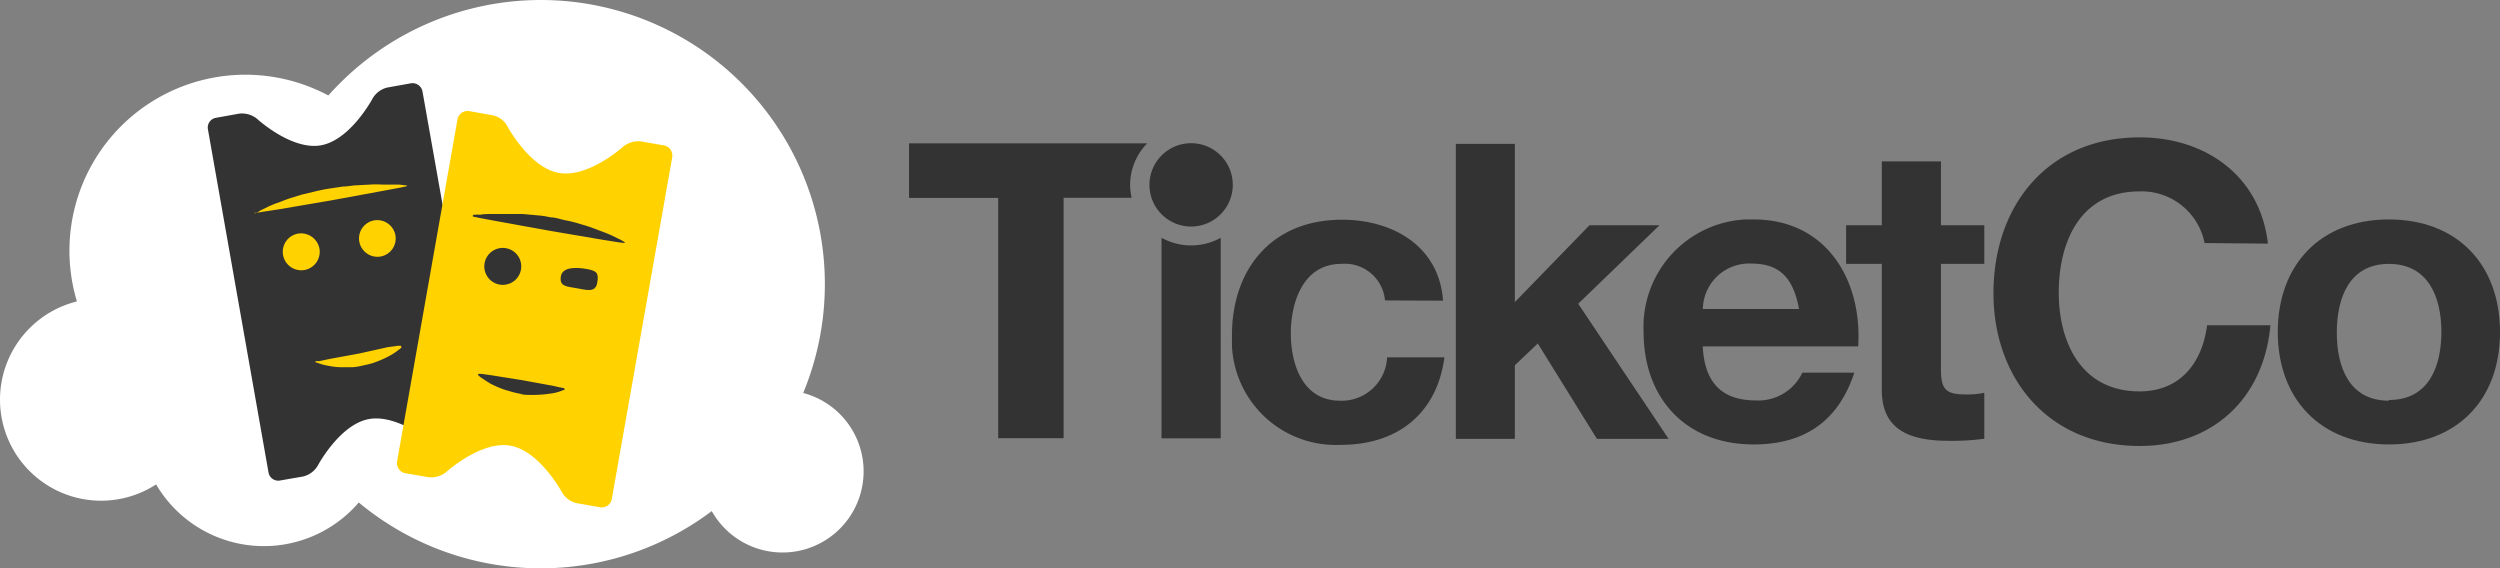
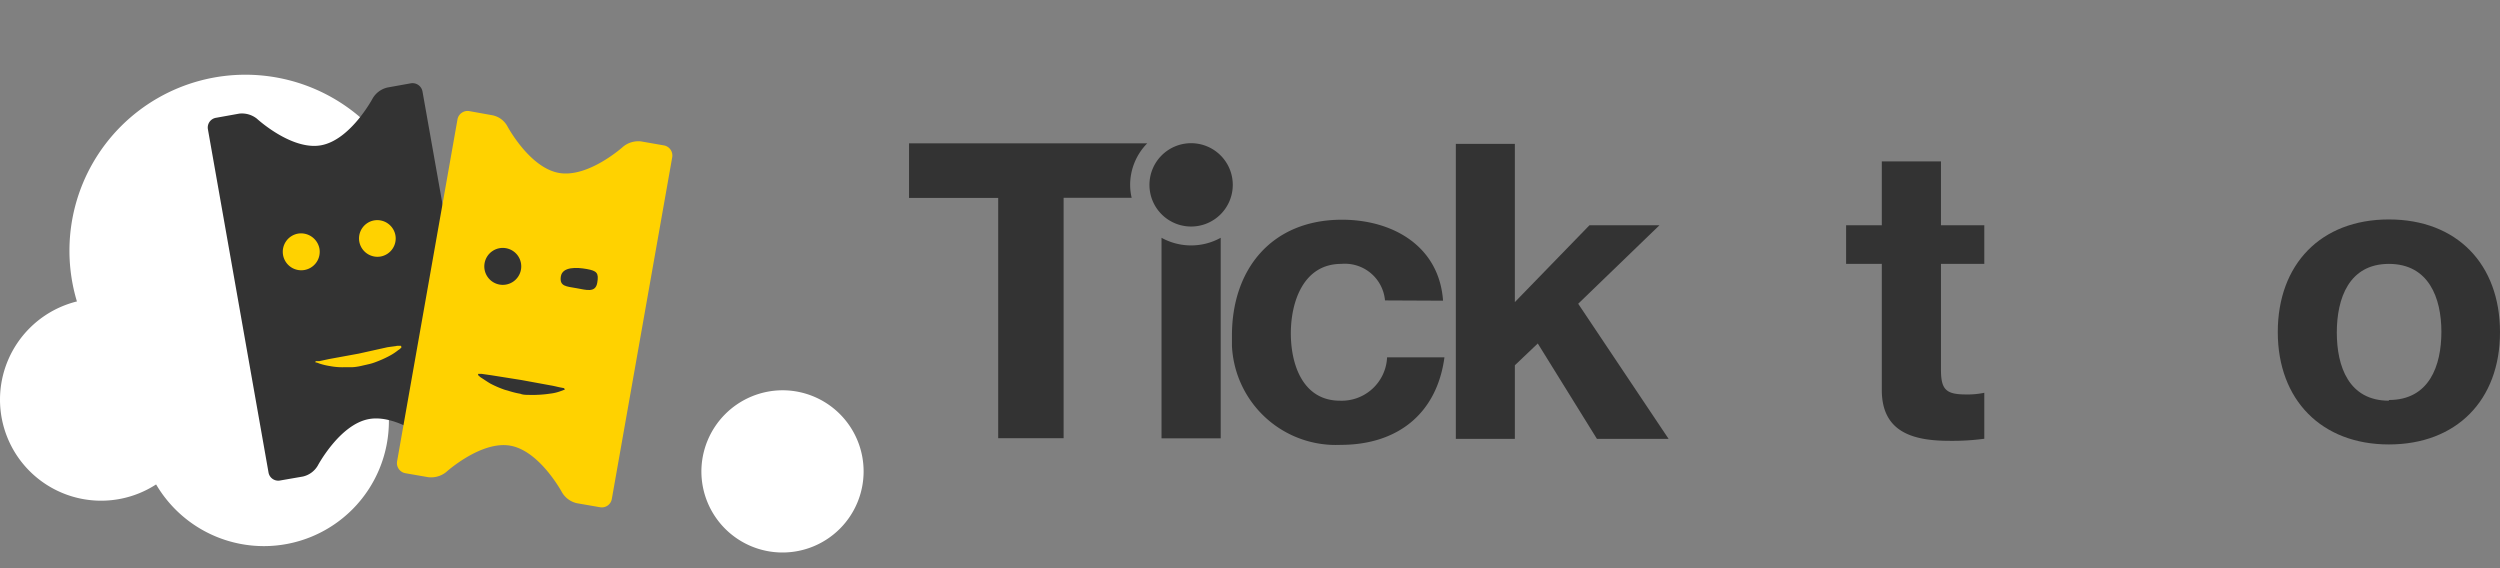
<svg xmlns="http://www.w3.org/2000/svg" id="TicketCo" viewBox="0 0 180 40.92">
  <rect x="0" y="0" width="180" height="40.92" fill="#808080" stroke="none" />
  <defs>
    <style>.cls-1{fill:#fff;}.cls-2,.cls-4{fill:#333;}.cls-3{fill:#ffd200;}.cls-4{fill-rule:evenodd;}</style>
  </defs>
  <g id="main">
-     <path class="cls-1" d="M18.47,20.45A20.46,20.46,0,1,0,38.94,0h0A20.48,20.48,0,0,0,18.47,20.45Z" />
    <path class="cls-1" d="M10,30.32a9,9,0,1,0,9-9A9,9,0,0,0,10,30.32Z" />
    <path class="cls-1" d="M0,28.77a7.28,7.28,0,1,0,7.28-7.28h0A7.29,7.29,0,0,0,0,28.77Z" />
    <path class="cls-1" d="M50.5,33.94a5.84,5.84,0,1,0,5.84-5.84h0A5.86,5.86,0,0,0,50.5,33.94Z" />
    <path class="cls-1" d="M5,18.05A12.67,12.67,0,1,0,17.69,5.38,12.67,12.67,0,0,0,5,18.05Z" />
    <path class="cls-2" d="M27.9,6.3a1.67,1.67,0,0,0-1.06.77s-1.59,3-3.72,3.39-4.63-1.92-4.63-1.92a1.74,1.74,0,0,0-1.26-.36l-1.67.3a.71.71,0,0,0-.59.83v0L19.33,34a.71.71,0,0,0,.81.6h0l1.67-.29a1.67,1.67,0,0,0,1.06-.77s1.59-3,3.71-3.37S31.27,32,31.27,32a1.57,1.57,0,0,0,1.26.36l1.67-.29a.74.74,0,0,0,.59-.85L30.42,6.59A.73.73,0,0,0,29.57,6h0Z" />
-     <path class="cls-3" d="M18.38,15.37l.11-.07c.08,0,.18-.11.33-.18l.51-.25c.19-.08.42-.19.67-.27s.5-.2.8-.3l.9-.28,1-.24c.34-.08.67-.15,1-.2l1-.15c.33,0,.67-.08,1-.09l.95-.05a6,6,0,0,1,.85,0h1.27l.36.05h.15v.07h0l-.47.1-1.23.23-3.75.69-3.75.64-1.24.19-.47.08h-.05a.1.1,0,0,1,.05-.06Z" />
    <path class="cls-3" d="M28.91,25l-.06.07a.86.86,0,0,1-.18.14,3.93,3.93,0,0,1-.66.43,7.92,7.92,0,0,1-.94.42,3.62,3.62,0,0,1-.56.17l-.57.13a3.81,3.81,0,0,1-.59.08h-.58a4.77,4.77,0,0,1-1-.08,4.94,4.94,0,0,1-.76-.18l-.21-.08h-.08V26H23l.7-.15,2.13-.39L27.9,25l.7-.1h.27Z" />
    <path class="cls-3" d="M23,17.9a1.33,1.33,0,1,1-1.54-1.08h0A1.35,1.35,0,0,1,23,17.9Z" />
    <path class="cls-3" d="M28.47,16.94a1.32,1.32,0,0,1-1.07,1.53,1.33,1.33,0,0,1-1.53-1.07,1.32,1.32,0,0,1,1.06-1.53h0A1.33,1.33,0,0,1,28.47,16.94Z" />
    <path class="cls-3" d="M46.15,10.18a1.74,1.74,0,0,0-1.26.36s-2.52,2.29-4.65,1.91-3.72-3.38-3.72-3.38a1.58,1.58,0,0,0-1.06-.77L33.79,8a.74.74,0,0,0-.85.59L28.59,33.22a.74.74,0,0,0,.59.85l1.67.29A1.74,1.74,0,0,0,32.11,34s2.52-2.29,4.64-1.91,3.72,3.37,3.72,3.37a1.67,1.67,0,0,0,1.06.77l1.67.29a.73.73,0,0,0,.85-.59h0L48.4,11.32a.74.74,0,0,0-.59-.85h0Z" />
-     <path class="cls-2" d="M34.07,15.46h.13a2.16,2.16,0,0,1,.36,0,3.66,3.66,0,0,1,.57-.05h2.52l1,.09a6.7,6.7,0,0,1,1,.15c.33,0,.68.13,1,.2a8.56,8.56,0,0,1,1,.24c.33.1.62.18.9.28l.8.3c.25.09.48.19.67.27l.51.25a1.74,1.74,0,0,1,.33.18l.11.06h0a.09.09,0,0,1,0,.07h0l-.48-.06-1.24-.2-3.76-.64-3.75-.68-1.23-.23-.47-.1v-.05h0a.07.07,0,0,1,.07-.07Z" />
    <path class="cls-2" d="M40.66,28.08h-.08l-.21.08a3.16,3.16,0,0,1-.75.18,8.44,8.44,0,0,1-1,.09,5.42,5.42,0,0,1-.57,0c-.2,0-.39,0-.59-.08a5.43,5.43,0,0,1-.58-.13l-.55-.16a7.35,7.35,0,0,1-1-.43c-.23-.13-.44-.28-.66-.42s-.13-.12-.18-.15-.05,0-.06-.07h0a.09.09,0,0,1,0-.07h.26l.7.1,2.14.34,2.13.39c.3.05.53.12.71.15l.26.05V28h0Z" />
    <path class="cls-2" d="M37.51,19.41a1.33,1.33,0,1,1-1.08-1.54h0a1.33,1.33,0,0,1,1.08,1.54Z" />
    <path class="cls-2" d="M43,20.37c-.13.72-.77.51-1.49.38s-1.24-.12-1.13-.84,1.15-.67,1.87-.54S43.13,19.65,43,20.37Z" />
    <path class="cls-2" d="M99.72,21.63A2.9,2.9,0,0,0,96.57,19h0c-2.73,0-3.63,2.74-3.63,5s.87,4.85,3.54,4.85a3.27,3.27,0,0,0,3.39-3.12H104c-.55,4.07-3.39,6.3-7.47,6.3A7.49,7.49,0,0,1,88.7,24.9q0-.37,0-.75c0-4.79,2.88-8.33,7.92-8.33,3.66,0,7,1.9,7.28,5.83Z" />
    <polygon class="cls-2" points="104.82 10.36 109.07 10.36 109.07 21.75 114.44 16.22 119.48 16.22 113.63 21.87 120.14 31.6 114.98 31.6 110.72 24.73 109.07 26.3 109.07 31.6 104.82 31.6 104.82 10.36" />
-     <path class="cls-4" d="M122.6,24.94c.12,2.67,1.44,3.89,3.81,3.89a3.5,3.5,0,0,0,3.36-2h3.74c-1.19,3.63-3.74,5.17-7.25,5.17-4.89,0-7.92-3.33-7.92-8.09a7.74,7.74,0,0,1,7.35-8.11h.57c5.28,0,7.83,4.41,7.53,9.14Zm6.93-2.69c-.39-2.14-1.32-3.27-3.39-3.27a3.33,3.33,0,0,0-3.53,3.13.66.66,0,0,0,0,.14Z" />
    <path class="cls-2" d="M139.75,16.22h3.12V19h-3.12v7.62c0,1.43.36,1.78,1.8,1.78a5.85,5.85,0,0,0,1.32-.12v3.31a17.34,17.34,0,0,1-2.49.15c-2.61,0-4.89-.6-4.89-3.66V19h-2.57V16.22h2.57v-4.6h4.26Z" />
-     <path class="cls-2" d="M158.73,17.5a4.62,4.62,0,0,0-4.68-3.72c-4.23,0-5.82,3.57-5.82,7.29,0,3.54,1.59,7.11,5.82,7.11,2.88,0,4.5-2,4.86-4.76h4.56c-.48,5.29-4.17,8.69-9.41,8.69-6.63,0-10.53-4.91-10.53-11,0-6.31,3.9-11.22,10.53-11.22,4.7,0,8.67,2.74,9.23,7.65Z" />
    <path class="cls-4" d="M172,15.8c4.89,0,8,3.21,8,8.12S176.85,32,172,32s-8-3.21-8-8.09S167.1,15.8,172,15.8Zm0,13c2.91,0,3.78-2.47,3.78-4.91S174.87,19,172,19s-3.75,2.48-3.75,4.94.87,4.91,3.75,4.91Z" />
    <path class="cls-2" d="M85.76,10.31a3,3,0,1,0,3,3A3,3,0,0,0,85.76,10.31Z" />
    <path class="cls-2" d="M85.76,17.67a4.39,4.39,0,0,1-2.13-.55V31.56h4.26V17.12A4.39,4.39,0,0,1,85.76,17.67Z" />
    <path class="cls-2" d="M81.37,13.32a4.27,4.27,0,0,1,1.23-3H65.45v3.93h6.42v17.3h4.71V14.24h4.9A4.06,4.06,0,0,1,81.37,13.32Z" />
  </g>
</svg>